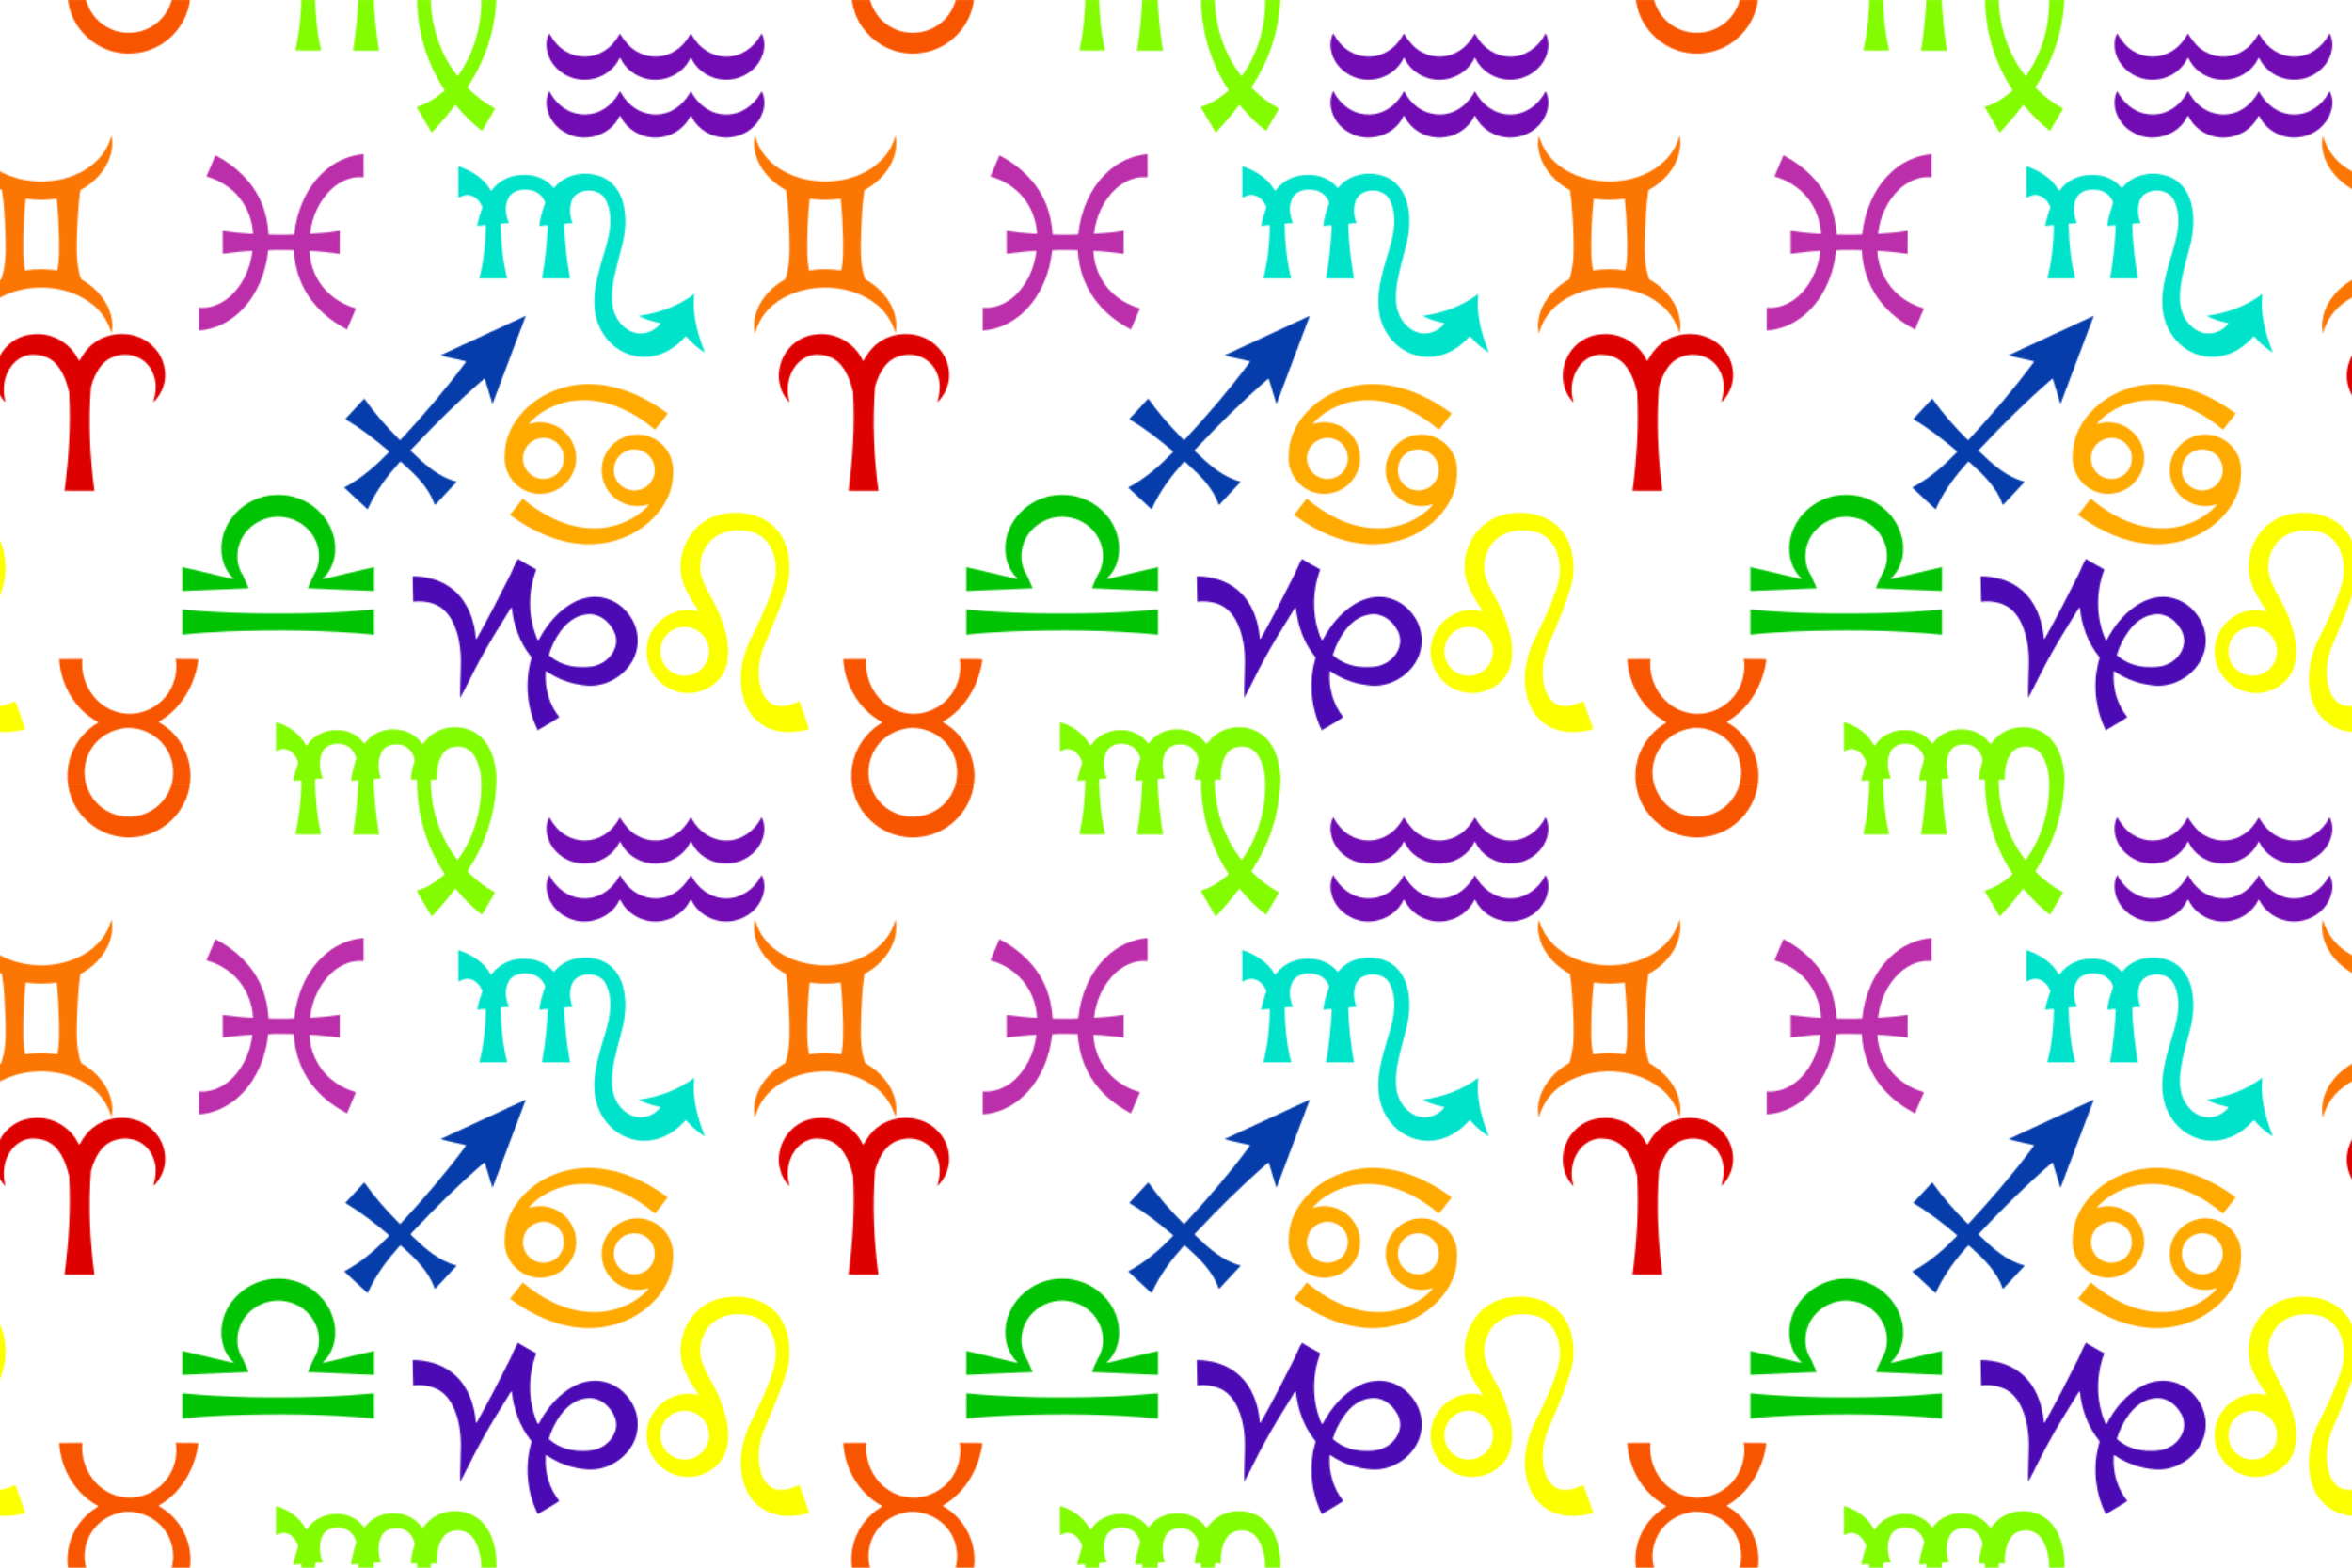
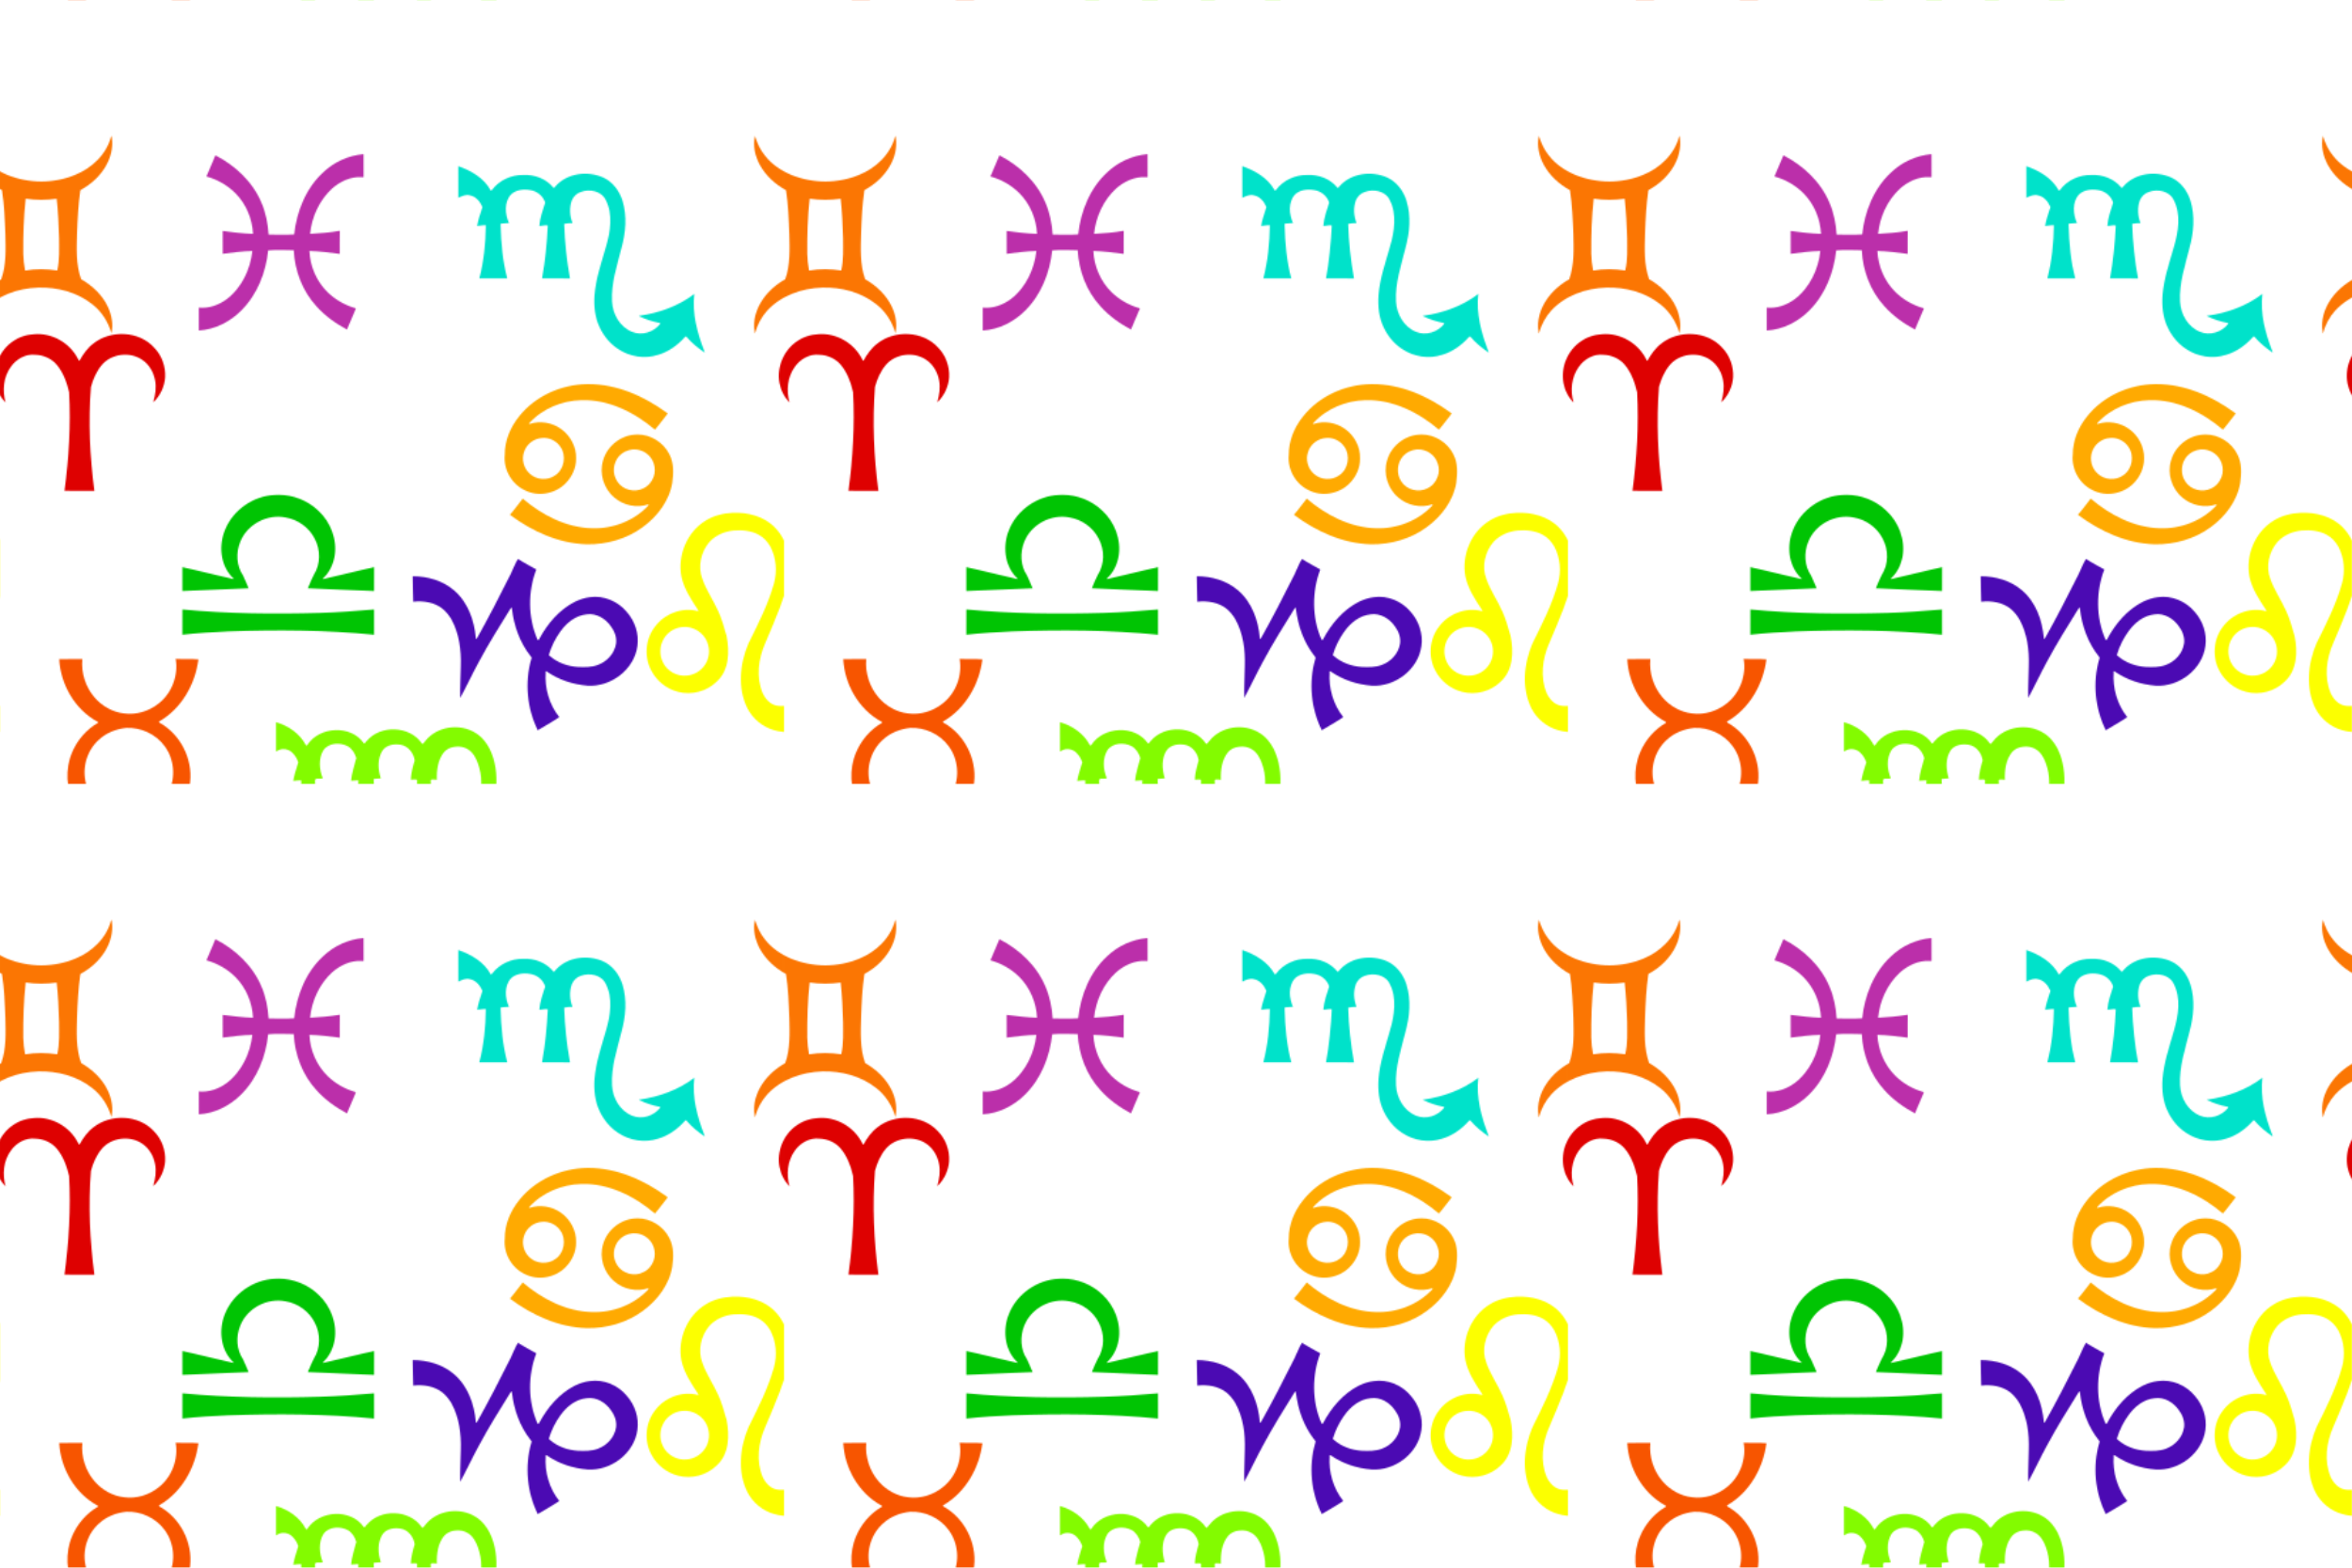
<svg xmlns="http://www.w3.org/2000/svg" width="508mm" height="338.67mm" version="1.1" viewBox="0 0 1800 1200">
  <defs>
    <clipPath id="b">
      <rect x="-4269.2" y="-9574.6" width="5e3" height="5e3" fill="#c8b7b7" />
    </clipPath>
    <pattern id="a" width="600" height="600" patternTransform="translate(-686.99 -6.994)" patternUnits="userSpaceOnUse">
      <g transform="matrix(.12 0 0 .12 512.3 1149)" clip-path="url(#b)">
        <path d="m545.35-8708c14.188 44.562 33.45 88.85 63.775 125.18 42.688 55.662 103.05 95.6 166.99 123.06 137.36 56.062 297.55 57.338 434.67-0.15 106.5-43.088 198.86-130.56 228.48-243.88 3.55-8.4 5 8.7 5.275 10.538 16.338 128.1-66.7 247.75-171.3 313.31-9.188 7.525-21.2 11.3-30.088 18.888-13.05 90.65-17.575 182.45-20.838 273.91-2.7 97.775-7.713 199.08 25.675 292.81 71.712 41.45 135.5 100.84 170.92 176.7 24.125 51.738 35.35 113.04 22.475 168.22-19.738-70.9-62.75-139.48-122.78-185.4-96.488-76.588-222.6-109.51-344.54-105.56-129.01 3.388-261.97 50.775-350.62 146.9-36.462 40.725-62.812 90.088-77.175 142.81-4.513 1.325-2.062-4.925-2.85-7.6-12.6-72.362 10.662-146.62 51.512-206.24 36.325-53.8 87.3-97.525 143.56-128.98 32.85-92.05 28.662-191.55 26.475-287.64-3.663-93.712-6.975-188.25-21.625-280.91-68.375-37.088-128.95-92.112-166.55-160.99-30.225-55.838-45.675-122.28-31.45-185m349.16 400.26c-12.962 116.59-16.288 233.96-15.462 351.19 1.275 35.988 4.625 72.012 11.588 107.39 67.788-12.125 137.51-10.862 205.21-0.463 15.75-67.638 11.825-137.65 11.775-206.52-2.438-83.8-6.287-167.79-15.312-251.17-65.4 8.912-132.32 9.512-197.8-0.412z" fill="#fb7603" />
        <path d="m-4454.6-8708c14.188 44.562 33.45 88.85 63.775 125.18 42.688 55.662 103.05 95.6 166.99 123.06 137.36 56.062 297.55 57.338 434.67-0.15 106.5-43.088 198.86-130.56 228.48-243.88 3.55-8.4 5 8.7 5.275 10.538 16.338 128.1-66.7 247.75-171.3 313.31-9.188 7.525-21.2 11.3-30.088 18.888-13.05 90.65-17.575 182.45-20.838 273.91-2.7 97.775-7.713 199.08 25.675 292.81 71.712 41.45 135.5 100.84 170.92 176.7 24.125 51.738 35.35 113.04 22.475 168.22-19.738-70.9-62.75-139.48-122.78-185.4-96.488-76.588-222.6-109.51-344.54-105.56-129.01 3.388-261.97 50.775-350.62 146.9-36.462 40.725-62.812 90.088-77.175 142.81-4.513 1.325-2.062-4.925-2.85-7.6-12.6-72.362 10.662-146.62 51.512-206.24 36.325-53.8 87.3-97.525 143.56-128.98 32.85-92.05 28.662-191.55 26.475-287.64-3.663-93.712-6.975-188.25-21.625-280.91-68.375-37.088-128.95-92.112-166.55-160.99-30.225-55.838-45.675-122.28-31.45-185m349.16 400.26c-12.962 116.59-16.288 233.96-15.462 351.19 1.275 35.988 4.625 72.012 11.588 107.39 67.788-12.125 137.51-10.862 205.21-0.463 15.75-67.638 11.825-137.65 11.775-206.52-2.438-83.8-6.287-167.79-15.312-251.17-65.4 8.912-132.32 9.512-197.8-0.412z" fill="#fb7603" />
        <path d="m-4051.4-7443.2c113.64-9.938 226.9 55.2 278.8 155.99 4.05 3.875 3.513 12.988 10.188 13.162 22.738-41.088 50.425-80.688 88.275-109.35 110.91-88.575 290.98-81.525 387.52 25.262 49.175 49.512 74.275 120.82 70.512 190.24-4.075 58.088-29.9 114.19-71.212 155.2-1.587 0.512-4.888 2.038-3.425-1.012 12.475-43.175 18.962-89.062 10.9-133.66-8.95-52.038-38.225-103.12-81.812-132.02-78.412-54.625-198.49-40.075-259.51 33.95-33.162 40.075-54.1 88.825-67.838 138.56-17.2 220.81-7.35 443.61 21.825 663.09-63.562-0.525-127.24 0.613-190.72-0.55 27.562-208.18 40.862-419.35 29.4-629.19-14.912-62.412-37.05-125.24-79.012-174.92-33.025-39.25-83.388-61.362-134.3-63.175-62.788-7.963-124.15 26.862-159.08 77.7-46.312 64.638-55.025 151.04-32.512 226.29-33.512-32.7-55.225-76.262-64.212-121.96-19.862-101.28 26.1-211.9 112.14-268.89 39.175-27.425 86.4-42.362 134.08-44.7z" fill="#de0101" />
        <path d="m948.58-7443.2c113.64-9.938 226.9 55.2 278.8 155.99 4.05 3.875 3.513 12.988 10.188 13.162 22.738-41.088 50.425-80.688 88.275-109.35 110.91-88.575 290.98-81.525 387.52 25.262 49.175 49.512 74.275 120.82 70.512 190.24-4.075 58.088-29.9 114.19-71.212 155.2-1.587 0.512-4.888 2.038-3.425-1.012 12.475-43.175 18.962-89.062 10.9-133.66-8.95-52.038-38.225-103.12-81.812-132.02-78.412-54.625-198.49-40.075-259.51 33.95-33.162 40.075-54.1 88.825-67.838 138.56-17.2 220.81-7.35 443.61 21.825 663.09-63.562-0.525-127.24 0.613-190.72-0.55 27.562-208.18 40.862-419.35 29.4-629.19-14.912-62.412-37.05-125.24-79.012-174.92-33.025-39.25-83.388-61.362-134.3-63.175-62.788-7.963-124.15 26.862-159.08 77.7-46.312 64.638-55.025 151.04-32.512 226.29-33.512-32.7-55.225-76.262-64.212-121.96-19.862-101.28 26.1-211.9 112.14-268.89 39.175-27.425 86.4-42.362 134.08-44.7z" fill="#de0101" />
-         <path d="m-3148.9-10372c48.262 2.313 97.075-1.2 145.06 3.05-19.775 158.52-107.61 312.98-247.61 394.6-5.475 1.325-4.487 8.162 0.188 9.6 131.56 73.362 211.12 228.11 194.86 377.85-9.213 99.45-59.138 194.02-135.09 258.68-89.762 78.3-216.78 111.58-333.38 87.05-114.21-22.012-215.69-98.962-269.55-201.69-54.038-101-60-226.68-15.088-332.16 32.538-78.612 91.288-146.14 164.81-188.94 4.45-3.188-0.975-7.213-4.362-8.05-143.41-78.613-233.69-236.96-242.38-398.68 49.088-0.313 98.175 0.2 147.26-0.25-8.338 87.975 20.688 178.76 78.625 245.45 47.275 54.925 115.01 93.187 187.46 101.26 78.338 10.95 159.64-14.262 220.94-63.437 84.175-65.825 126.6-179.16 108.24-284.34m-315.76 440.51c-63.338 6.25-125.98 31.025-173.09 74.475-83.338 73.7-115.12 199.78-75.338 304.09 24.362 71 78.938 130.45 147.22 161.51 82.575 38.888 184.56 33.75 262.71-13.488 47.675-27.662 86.438-70.125 110.19-119.8 45.888-92.188 34.912-209.29-26.812-291.59-55.438-75.9-151.25-120.08-244.89-115.2z" fill="#f75500" />
        <path d="m-3148.9-5372.1c48.262 2.313 97.075-1.2 145.06 3.05-19.775 158.52-107.61 312.98-247.61 394.6-5.475 1.325-4.487 8.162 0.188 9.6 131.56 73.362 211.12 228.11 194.86 377.85-9.213 99.45-59.138 194.02-135.09 258.68-89.762 78.3-216.78 111.58-333.38 87.05-114.21-22.012-215.69-98.962-269.55-201.69-54.038-101-60-226.68-15.088-332.16 32.538-78.612 91.288-146.14 164.81-188.94 4.45-3.188-0.975-7.213-4.362-8.05-143.41-78.613-233.69-236.96-242.38-398.68 49.088-0.313 98.175 0.2 147.26-0.25-8.338 87.975 20.688 178.76 78.625 245.45 47.275 54.925 115.01 93.187 187.46 101.26 78.338 10.95 159.64-14.262 220.94-63.437 84.175-65.825 126.6-179.16 108.24-284.34m-315.76 440.51c-63.338 6.25-125.98 31.025-173.09 74.475-83.338 73.7-115.12 199.78-75.338 304.09 24.362 71 78.938 130.45 147.22 161.51 82.575 38.888 184.56 33.75 262.71-13.488 47.675-27.662 86.438-70.125 110.19-119.8 45.888-92.188 34.912-209.29-26.812-291.59-55.438-75.9-151.25-120.08-244.89-115.2z" fill="#f75500" />
-         <path d="m-2509.2-9968.4c77.912 22.162 151.4 71.825 189.77 144.99 1 4.025 7.6 5.45 9.387 1.625 76.962-120.35 278.52-131.64 361.16-12.238 9.125 4.037 11.775-10.462 18.55-14.475 86.888-103.68 272.19-98.05 349.94 13.625 8.5 13.95 15.438-6.963 22.512-11.788 73.038-96.15 221.35-116.58 321.99-52.788 39.262 24.038 68.912 60.912 89.7 101.51 37.388 77.125 48.838 165.54 40.525 250.39-11.875 180.88-71.362 358.1-170.09 509.92-4.062 8.062-17.512 19.65-6.1 27.8 49.538 49.612 106.28 93.338 168.21 125.8 0.938 1.712 0.825 3.888-0.263 5.55-26 44.838-52.65 89.238-78.562 134.12-0.938 1.462-1.962 3.612-4.075 3.2-59.55-45.712-112.85-99.25-160.72-156.96-2.962-2.5-5.362-8.387-10.025-6.463-41.75 55.725-86.562 109.18-134.11 160.01-4.987 4.425-8.9 13.05-16 13.2-30.4-50.738-59.95-101.9-90.038-152.82-1.45-2.763-4.6-6.825-2.263-9.8 62.75-17.938 118.79-54.725 168.3-96.762 3.45-3.062 9.775-7.537 5.888-12.638-116.63-175.48-176.61-386.82-173.96-597.34-10.9-4.412-27.05-0.113-39.662-1.788 1.725-41.55 12.9-82.062 24.462-121.79-5.888-46.45-41.638-92.762-90.075-100.04-39.6-6.562-87.575 0.287-113.35 34.388-35.112 52.475-31.038 122.15-12.538 179.99-15.288 1.8-30.775 1.863-46 4.188 3.9 118.3 15.275 236.66 34.8 353.41-54.462-0.138-108.92 0.088-163.39-0.1-4.9 0.3-1.637-5.9-1.375-8.625 18.412-111.19 28.475-223.74 33.425-336.21-15.788-1.175-31.375 2.975-47.112 2.263 4.2-49.55 21.488-97 33.4-144.72-8.7-30.038-27.138-59.312-54.75-75.212-48.7-25.325-120.8-22.775-154.98 25.25-32.638 53.25-27.325 122.88-4.188 178.38-12.988 10.712-51.712-7.487-49.15 17.238 2.8 114.05 11.612 229.58 39.25 340.31-53.062 2.325-111.68 2.388-164.49-0.037 24.95-112.4 36.95-228.2 37.725-342.98-17.175-1.775-34.625 1.45-51.8 3.062 6.425-35.175 17.125-69.375 27.662-103.49 1.35-6.088 6.475-12.262 3.388-18.65-6.987-18.838-16.725-37.238-31.038-51.525-23.7-30.15-71.237-39.625-103.17-17.075-2.05 0.713-6.162 5.7-6.575 1.45-0.525-61.788-0.138-123.59-0.2-185.36m1143.2 156.67c-26.638 2.3-53.388 13.425-71 34.062-40.075 48.462-48.35 115.58-45.888 176.44-12.762-0.35-28.825-4.325-39.4 0.762-0.463 180.9 56.113 363.82 167.91 507.26 2.55 4.412 7.025 1.15 8.55-2.05 100.75-142.16 150-318.59 145.41-492.22 0.15-39.438-7.338-78.762-20.212-115.98-12.338-34.625-30.438-69.888-62.15-90.375-24.262-16.225-54.438-21.775-83.225-17.9z" fill="#83fb00" />
        <path d="m-2509.2-4968.4c77.912 22.162 151.4 71.825 189.77 144.99 1 4.025 7.6 5.45 9.387 1.625 76.962-120.35 278.52-131.64 361.16-12.238 9.125 4.037 11.775-10.462 18.55-14.475 86.888-103.68 272.19-98.05 349.94 13.625 8.5 13.95 15.438-6.963 22.512-11.788 73.038-96.15 221.35-116.58 321.99-52.788 39.262 24.038 68.912 60.912 89.7 101.51 37.388 77.125 48.838 165.54 40.525 250.39-11.875 180.88-71.362 358.1-170.09 509.92-4.062 8.062-17.512 19.65-6.1 27.8 49.538 49.612 106.28 93.338 168.21 125.8 0.938 1.712 0.825 3.888-0.263 5.55-26 44.838-52.65 89.238-78.562 134.12-0.938 1.462-1.962 3.612-4.075 3.2-59.55-45.712-112.85-99.25-160.72-156.96-2.962-2.5-5.362-8.387-10.025-6.463-41.75 55.725-86.562 109.18-134.11 160.01-4.987 4.425-8.9 13.05-16 13.2-30.4-50.738-59.95-101.9-90.038-152.82-1.45-2.763-4.6-6.825-2.263-9.8 62.75-17.938 118.79-54.725 168.3-96.762 3.45-3.062 9.775-7.537 5.888-12.638-116.63-175.48-176.61-386.82-173.96-597.34-10.9-4.412-27.05-0.113-39.662-1.788 1.725-41.55 12.9-82.062 24.462-121.79-5.888-46.45-41.638-92.762-90.075-100.04-39.6-6.562-87.575 0.287-113.35 34.388-35.112 52.475-31.038 122.15-12.538 179.99-15.288 1.8-30.775 1.863-46 4.188 3.9 118.3 15.275 236.66 34.8 353.41-54.462-0.138-108.92 0.088-163.39-0.1-4.9 0.3-1.637-5.9-1.375-8.625 18.412-111.19 28.475-223.74 33.425-336.21-15.788-1.175-31.375 2.975-47.112 2.263 4.2-49.55 21.488-97 33.4-144.72-8.7-30.038-27.138-59.312-54.75-75.212-48.7-25.325-120.8-22.775-154.98 25.25-32.638 53.25-27.325 122.88-4.188 178.38-12.988 10.712-51.712-7.487-49.15 17.238 2.8 114.05 11.612 229.58 39.25 340.31-53.062 2.325-111.68 2.388-164.49-0.037 24.95-112.4 36.95-228.2 37.725-342.98-17.175-1.775-34.625 1.45-51.8 3.062 6.425-35.175 17.125-69.375 27.662-103.49 1.35-6.088 6.475-12.262 3.388-18.65-6.987-18.838-16.725-37.238-31.038-51.525-23.7-30.15-71.237-39.625-103.17-17.075-2.05 0.713-6.162 5.7-6.575 1.45-0.525-61.788-0.138-123.59-0.2-185.36m1143.2 156.67c-26.638 2.3-53.388 13.425-71 34.062-40.075 48.462-48.35 115.58-45.888 176.44-12.762-0.35-28.825-4.325-39.4 0.762-0.463 180.9 56.113 363.82 167.91 507.26 2.55 4.412 7.025 1.15 8.55-2.05 100.75-142.16 150-318.59 145.41-492.22 0.15-39.438-7.338-78.762-20.212-115.98-12.338-34.625-30.438-69.888-62.15-90.375-24.262-16.225-54.438-21.775-83.225-17.9z" fill="#83fb00" />
        <path d="m400.87-6303.7c98.488-5.025 204.7 22.112 274.09 95.862 81.138 83.3 101.34 208.85 87.175 320.36-12.6 66.662-36.9 130.31-59.8 193.91-29.925 74.325-58.812 149.1-91.575 222.24-43.338 98.412-58.4 215.21-16.438 316.59 17.688 38.512 49.475 75.325 93.688 81.412 44.925 7.5 90.475-5.487 130.76-24.975 3.45-1.975 10.212-6.575 11.875-0.188 19.5 58.988 43.6 116.82 60.825 176.35-73.225 16.862-151.15 26.562-224.36 4.638-71.962-20.088-134.25-71.238-168.78-137.45-65.35-129.38-49.475-286.49 6.1-416.46 61.75-123.91 125.03-248.39 162.64-382.36 21.15-77.05 14.412-162.28-22.812-233.35-17.688-31.762-43.075-59.912-75.462-77.025-47.663-26.188-104.31-30.638-157.58-26.675-57.888 4.638-114.61 29.038-154.7 71.538-55.288 63.25-76.888 157.09-46.612 236.52 25.188 72.312 69.75 135.68 100.99 205.25 23.525 50.638 37.397 103.13 53.662 158.63 20.466 101.56 16.438 218.54-61.212 290.15-63 64.025-161.45 89.875-248.1 66.888-72.687-18.238-136.49-68.938-170.63-135.62-46.738-86.625-38.162-200.14 21.938-278.21 60.238-83.85 173.07-127.63 273.92-101.3 4.138 1.45 5.925-2.913 3.1-5.688-44.138-66.512-89.937-135.02-107.01-214.25-25.9-136.35 36.587-286.91 156.51-358.34 50.112-31.012 109.29-45.362 167.79-48.438m-318.63 728.7c-47.975 4.025-93.487 31.862-117.57 73.725-27.138 44.688-29.275 103.26-6.513 150.2 26.45 57.475 91.9 93.15 154.5 85.338 46.138-3.975 89.525-30.3 114.54-69.212 27.912-41.112 32.812-96.288 14.638-142.29-23.575-63.475-92.088-106-159.59-97.762z" fill="#fcff00" />
-         <path d="m-4599.1-6303.7c98.488-5.025 204.7 22.112 274.09 95.862 81.138 83.3 101.34 208.85 87.175 320.36-12.6 66.662-36.9 130.31-59.8 193.91-29.925 74.325-58.812 149.1-91.575 222.24-43.338 98.412-58.4 215.21-16.438 316.59 17.688 38.512 49.475 75.325 93.688 81.412 44.925 7.5 90.475-5.487 130.76-24.975 3.45-1.975 10.212-6.575 11.875-0.188 19.5 58.988 43.6 116.82 60.825 176.35-73.225 16.862-151.15 26.562-224.36 4.638-71.962-20.088-134.25-71.238-168.78-137.45-65.35-129.38-49.475-286.49 6.1-416.46 61.75-123.91 125.03-248.39 162.64-382.36 21.15-77.05 14.412-162.28-22.812-233.35-17.688-31.762-43.075-59.912-75.462-77.025-47.663-26.188-104.31-30.638-157.58-26.675-57.888 4.638-114.61 29.038-154.7 71.538-55.288 63.25-76.888 157.09-46.612 236.52 25.188 72.312 69.75 135.68 100.99 205.25 23.525 50.638 37.397 103.13 53.662 158.63 20.466 101.56 16.438 218.54-61.212 290.15-63 64.025-161.45 89.875-248.1 66.888-72.688-18.238-136.49-68.938-170.62-135.62-46.738-86.625-38.162-200.14 21.938-278.21 60.238-83.85 173.08-127.63 273.92-101.3 4.138 1.45 5.925-2.913 3.1-5.688-44.138-66.512-89.938-135.02-107.01-214.25-25.9-136.35 36.588-286.91 156.51-358.34 50.112-31.012 109.29-45.362 167.79-48.438m-318.65 728.78c-47.975 4.025-93.488 31.862-117.58 73.725-27.138 44.688-29.275 103.26-6.513 150.2 26.45 57.475 91.9 93.15 154.5 85.338 46.138-3.975 89.525-30.3 114.54-69.212 27.912-41.112 32.812-96.288 14.638-142.29-23.575-63.475-92.088-106-159.59-97.762z" fill="#fcff00" />
        <path d="m-1953.9-8591.4c0.825 0.088 2.475 0.275 3.288 0.375 0.637 47.962 0.138 95.962 0.263 143.95 0.05 6.325-10.125 0.2-12.95 1.812-69.925-3.812-137.18 27.825-188.45 73.4-80.625 74.138-128.9 180.51-139.84 288.7 63.275-3.55 126.7-8.512 189.21-19.438-1.075 48.975-0.125 98-0.487 147-64.025-8.912-128.56-16.825-193.18-18.288 4.487 97.65 46.125 194.25 115.62 262.29 48.538 47.225 108.8 82.112 173.78 101.16 3.538-0.787 8.15 3.25 5.737 6.763-18.3 43.65-36.838 87.225-55.538 130.69-72.6-38.825-140.94-87.538-195.65-149.45-88.788-96.688-137.14-226.04-143.81-356.39-54.1-0.662-110.11-3.663-162.89 1.075-14.688 140.36-69.212 280.45-169.81 381.52-71.362 72.938-169.56 123.8-272.91 129.36-0.075-48.688-0.212-97.375 0.05-146.02 64.4 6.5 128.7-16.812 179.89-55.062 94.138-72.862 149.09-189.32 161.82-305.85-63.238 0.812-126.65 9.475-189.04 17.762-0.65-48.512-0.212-97.038-0.212-145.54 64.212 8.1 128.75 16.425 193.54 18.425-4.675-95.6-43.8-189.95-111.28-258.39-50.975-51.512-116.11-88.675-185.96-107.72 16.912-40.4 34.225-80.612 51.4-120.92 2.462-3.95 2.438-12.35 8.45-12.8 125.58 65.162 235.25 167.94 290.89 300.4 27.925 64.45 41.562 134.24 45.962 204.12 54.175-0.138 109.21 2.7 163.04-1.175 15.312-146.48 74.912-295.36 185.54-396.61 68.425-65.35 159.18-106.6 253.52-115.15z" fill="#bb2faa" />
        <path d="m-1346.4-8515c82.012 28.25 163.48 75.388 206.26 153.82 1.775 5.112 6.95-0.375 8.95-2.675 46.138-61.675 123.21-96.962 199.9-95.025 70.712-3.638 144.38 23.538 189.74 79.138 5.438 8.275 12.588-3.487 16.138-8.262 73.962-83.15 203.31-98.538 302.31-55.238 61.312 27.675 104.12 85.462 123.9 148.61 30 98.312 20.6 204.52-6.675 302.41-27.738 111.72-66.412 223.64-59.925 340.4 3.875 80.738 50.412 163.15 127.74 193.54 62.362 26.038 137.82 2.2 178.61-50.275 1.75-5.525-0.287-7.912-6.125-7.15-44.113-8.075-86.775-22.762-127.13-42.112-6.525-1.075 0.412-2.575 2.138-2.987 125.11-17.8 248.96-62.188 349.48-139.3-14.738 124.65 18.812 248.65 63.35 364 1.2 2.5 5.138 9.65-0.512 8.287-41.15-28.575-80.588-60.4-112.9-98.938-2.888-4.5-8.613-1.012-10.612 2.362-45.362 50.975-102.89 92.85-168.81 112.48-85.863 28-183.29 13.35-257.54-37.562-50.8-33.162-90.362-81.712-116.28-136.22-31.038-63.875-38.075-136.98-33.2-207.01 8.525-106.92 44.775-208.7 73.725-311.18 27.412-94.938 44.812-204.71-2.525-296.06-28.2-57.45-103.12-71.312-158.92-50.438-25.65 8.075-46.588 28.475-56.75 53.238-17.2 46.512-14.012 99.338 4.237 145.01-17.488 0.163-37.4 1.312-53.212 5.088 3.5 116.79 16.4 233.48 37.1 348.51-59.5-0.725-118.99-0.05-178.46-0.338 20.088-111.45 31.488-225.12 36.738-337.85-16.375-4.612-36.35 3.538-53.9 2.3 3.925-50.962 21.95-99.738 37.088-148.06-12.725-43.15-53.875-75.475-98.45-80.362-41.25-6.537-89.038-1.363-120.15 29.2-43.575 49.2-37.362 125.32-12.05 181.16-16.012-0.287-31.738 3.837-47.738 3.538-4.513-0.575-7.525 5.375-5.525 9.3 2.788 114.58 12.912 229.9 42.5 340.99-59.5-0.325-119-0.225-178.49-0.062 29.125-110.6 40.075-225.7 41.75-339.58-18.525-1.4-37.038 3.612-55.525 4.312 6.225-36.675 17.8-72.338 29.55-107.62 2.587-5.737 6.112-12.662 1.438-18.3-14.6-32.238-40.912-62.462-77.212-69.1-25.975-7.275-52.062 4.888-73.875 16.05-0.125-67.35 0.2-134.7-0.15-202.04z" fill="#00e2ca" />
-         <path d="m-917.94-7559.7c1.625-0.988 2.087-0.562 1.375 1.275-70.088 185.71-140.34 371.4-210.45 557.1-2.5 4-3.6-5.8-4.175-5.237-15.062-50.162-30.5-100.21-45.862-150.26-1.525-4.4-5.713-0.163-8.062 1.175-159.82 137.88-309.88 286.94-454.21 440.8-3.688 5.237-11.725 8.825-10.275 16.188 84.125 81.638 175.11 165.9 291.76 195.96 0.15 3.2-2.513 5.287-4.487 7.362-42.612 45.325-84.7 91.162-127.3 136.49-1.488 2.862-4.925 5.025-7.562 2.15-37.75-107.74-120.69-189.19-203.52-262.75-5.375-5.013-13.125-15.188-20.625-6.4-76.688 85.6-146.89 178.86-195.58 283.45-2.587 3.875-3.85 18.288-11.438 13.15-48.362-45.1-96.825-89.912-145.08-135.06 1.738-5.075 8.8-5.037 12.712-8.15 102.3-56.112 190.62-133.94 271.31-217.49 5.7-5.588-5.475-10.55-8.137-13.975-83.425-70.85-170.4-138-264.25-194.52-1.525-1.488-5.438-2.462-3.975-5.138 39.112-42.212 78.288-84.412 117.49-126.56 2.275-3.15 4.888-0.275 5.8 2.337 63.875 90.5 137.8 173.3 215.34 252.12 3.462 3.312 6.825 8.562 12.7 6.225 145.42-157.36 285.75-319.91 413.34-492.18 1.2-2.1 6.425-7.537 1.337-8.787-52.562-13.975-109.82-22.788-159.98-38.412 180.84-83.138 361.26-167.09 541.8-250.86z" fill="#063daa" />
        <path d="m-2492.9-6418.7c-7.921 0.018-15.841 0.302-23.746 0.856-137 5.775-266.94 95.787-317.71 223.51-40.288 97.112-30.325 220.51 43.75 299 2.237 3.987 13.55 9.039 9.312 13.889-108.46-24-216.26-52.314-324.88-75.701 0.075 50.75 0.125 101.51-0.025 152.28 140.86-6.388 281.82-11.226 422.6-17.613-9.963-27.2-24.425-53.55-35.162-80.85-42.75-62.05-46.561-146.13-18.299-214.96 43.412-111.81 171.96-179.64 289.04-155.84 78.538 12.8 150.15 64.149 185.89 135.36 37.75 70.688 38.076 162.92-5.887 230.81-13.175 27.925-27.239 56.813-37.826 85.338 140.64 7.013 281.42 11.612 422.12 17.75 0.375-50.725-0.186-101.45 0.289-152.16-108.3 23.312-215.84 51.3-324 75.65-3.362 0.713-2.55-4.102-0.588-5.289 39.775-36.688 63.65-88.099 72.963-140.89 17.188-106.04-25.426-217.32-103.74-289.54-67.216-65.084-160.64-101.82-254.1-101.61zm-613.01 731.46c-0.588 53.625 0.101 107.3-0.324 160.95 96.938-10.612 194.38-16.637 291.75-20.762 310.24-10.738 621.54-9.437 930.85 20.838 0-53.662 0.15-107.33-0.088-160.96-114.8 10.175-230.07 18.276-345.32 21.863-292.31 8.375-585.5 5.399-876.86-21.926z" fill="#00c403" />
-         <path d="m588.15-9361.3c-1.422 0.128-1.878 2.156-2.559 3.385-42.65 83.45-130.56 148.18-227.15 144.14-88.988-0.25-169.16-57.2-212.43-132.66-3.587-3.188-5.149-14.751-11.549-11.551-23.338 40.325-52.527 78.838-92.539 103.88-69.362 48.925-166.7 53.888-240.8 12.525-51.725-24.538-88.301-74.462-117.14-119.19-23.762 43.95-56.512 84.112-99.449 110.51-72.05 47.288-171.09 48.888-244.47 3.5-45.475-25.35-79.313-67.175-104.46-111.94-1.262-2.9-5.287-1.024-5.074 1.801-24.438 51.425-15.763 113.02 9.824 162.38 45.688 87.175 148.25 139.22 245.61 126.92 82.525-7.825 160.36-60.024 195.97-135.3 0.9-2.188 3.813-2.963 5.775-1.676 26.062 58.838 79.111 103.63 139.49 124.4 113.5 42.738 255.16-11.587 306.09-122.64 0.713-3.913 6.324-2.5 7.074 0.75 37.225 78.9 120.33 131.16 208.1 135.74 88.288 5.362 178.95-39.086 224.95-115.05 33.438-52.5 43.962-122.66 15.887-179.68-0.445-0.206-0.824-0.278-1.152-0.248zm-1354.8 368.68c-0.251 0.021-0.524 0.109-0.822 0.277-46.612 97.312 12.901 217.09 104.61 263.44 115.76 69.238 285.07 21.075 342.89-102.15 0.012-4.975 7.826-6.075 8.988-1.062 46.025 96.638 161.32 151.55 265.8 130.9 76.188-12.438 145.22-62.826 178.85-132.58 5.612-4.975 7.838 2.627 9.525 6.414 30.838 61.212 90.5 105.37 156.41 122.34 77.862 20.662 164.78 0.451 225.93-51.699 65-54.375 102.63-151.5 65.213-231.94-3.013-6.9-6.713 3.213-8.65 6.025-43.45 80.575-129.8 141.46-223.68 137.62-95.4 0.3-178.74-65.514-221.29-147.58-34.825 61.85-88.3 117.36-158.28 137.98-78.012 24.525-167.41 2.75-227.1-52.588-26.525-23.238-47.536-52.238-64.611-82.926-1.5-1.038-5.05-2.736-4.963 1.139-31.962 60.025-84.564 111.19-150.01 132.69-42.612 14.338-89.175 14.825-132.6 3.812-70.912-18.712-128.96-71.875-162.94-135.81-0.831-1.323-1.519-4.447-3.277-4.303z" fill="#710cb3" />
        <path d="m-516.47-7125c-2.857 0-5.715 0.026-8.576 0.068-165.55 2.413-331.55 76.362-434.71 207.44-55.15 68.625-90.85 154.71-90.213 243.58-9.675 92.462 43.738 187.12 127.99 226.22 83.288 42.75 191.64 23.761 257.6-41.951 42.762-41.838 69.987-100.59 69.125-160.96 2.375-74.213-36.762-146.98-97.225-189.11-56.275-40.262-131.4-52.525-197.45-31.525-3.7 1.938-7.463-0.537-4.176-4.188 83.65-92.6 208.06-143.87 331.9-147.01 174.52-5.713 341.25 78.438 469.67 188.21 28.138-31.425 52.764-67.25 79.727-100.21 3.862-5.188-5.126-7.751-8.113-10.639-143.63-104.32-315.56-180.14-495.55-179.92zm313.55 321.62c-5.61 0.034-11.232 0.297-16.854 0.801-93.325 5.7-178.1 74.538-203.11 164.43-26.025 83.925 4.112 180.42 71.225 236.38 58.225 51.138 144.08 69.076 217.58 43.926 2.95 2.75 0.037 6.713-1.775 9.25-91.038 96.825-226.01 147.91-358.25 143.07-164.94-4.05-317.89-84.075-441.24-188.9-27.538 33.612-53.887 71.851-81.699 103.2 141.31 105.58 310.59 183.14 489.36 188.1 126.92 2.725 257.07-34.438 358.67-109.93 92.263-67.488 167.38-165.84 187-280.46 8.175-61.112 11.537-127.3-18.15-183.55-37.123-75.3-118.6-126.8-202.76-126.3zm-596.35 21.652c41.415 0.467 82.195 22.993 104.78 57.736 38.575 56.112 24.075 141.81-32.75 180.25-48.8 35.862-122.56 30.938-165.71-11.75-36.462-33.675-50.838-89.775-33.963-136.65 15.075-49.475 63.264-86.249 114.79-89.012 4.279-0.435 8.569-0.623 12.854-0.574zm576.04 73.719c25.161 0.168 50.68 6.956 71.342 21.469 49.725 31.112 71.663 98.412 51.25 153.2-11.425 31.512-34.625 59.275-65.338 73.375-56.162 29.725-133.27 9.587-166.77-44.488-32.725-48.5-27.039-118.21 12.111-161.41 21.362-23.588 51.862-38.575 83.5-41.562 4.602-0.416 9.249-0.611 13.908-0.58z" fill="#ffaa01" />
        <path d="m-965.98-6009.1c38.7 22.638 77.338 45.912 117.19 66.488-53.925 141.36-53.838 305.21 6.412 444.76 0.887 5.013 8.762 7.162 10.688 1.8 52.338-99.338 128.79-189.8 230.18-241.12 29.95-13.462 61.225-25.025 94.138-28.325 88.175-13.088 179.86 26.05 235.88 94.35 51.562 58.312 78.4 139.02 67.462 216.52-19.4 150.22-169.41 263.81-318.51 253.25-93.025-6.975-184.79-37.862-261.5-91.212-2.75-0.475-8.463-1.337-4.875 5.438-7.5 101.84 22.775 206.89 86.712 286.76-44.012 29.562-91.625 56.338-137.22 83.475-68.512-138.79-84.975-304.31-41.588-453.56 3.575-6.95 1.8-13.5-3.888-18.55-68.388-86.162-107.04-193.38-119.14-302.14 2.9-9.113-7.025-7.95-8.925-2.375-69 110.95-138.66 221.9-200.34 337.11-41.95 76.675-79.362 157.2-120.51 233.32-2.2-65.438 2.925-135.66 3.362-202.99 3.413-102.06-9.988-208.9-60.562-299.28-14.888-25.05-33.538-47.825-55.85-66.65-52-41.25-122.36-51.888-186.86-44.762-0.475-54.1-3.587-108.2-3.362-162.31 94.312-0.4 191.46 27.462 263.7 89.838 87.838 75.088 129.36 191.02 138.7 303.58-0.225 3.525 1.925 6.662 5.725 5.125 75.538-134.49 146.26-272.01 215.32-409.98 18.227-36.895 28.452-68.842 47.675-98.575m438.19 353.14c-70.025 6.388-128.48 54.125-167.85 109.68-32.1 44.325-56.662 94.025-72.462 146.4-2.013 5.213 4.112 7.725 7.15 10.725 48.55 41.938 111.85 64.138 175.35 68.4 43.325 1.738 88.8 3.15 129.85-13.15 58.438-21.162 106.04-73.738 115.44-135.88 5-38.238-8.412-76.25-30.825-106.75-33.812-51.062-93.575-88.55-156.65-79.425z" fill="#4b0ab3" />
      </g>
    </pattern>
  </defs>
  <g transform="translate(686.99 606.99)">
    <rect x="-686.99" y="-606.99" width="1800" height="1200" fill="url(#a)" />
  </g>
</svg>